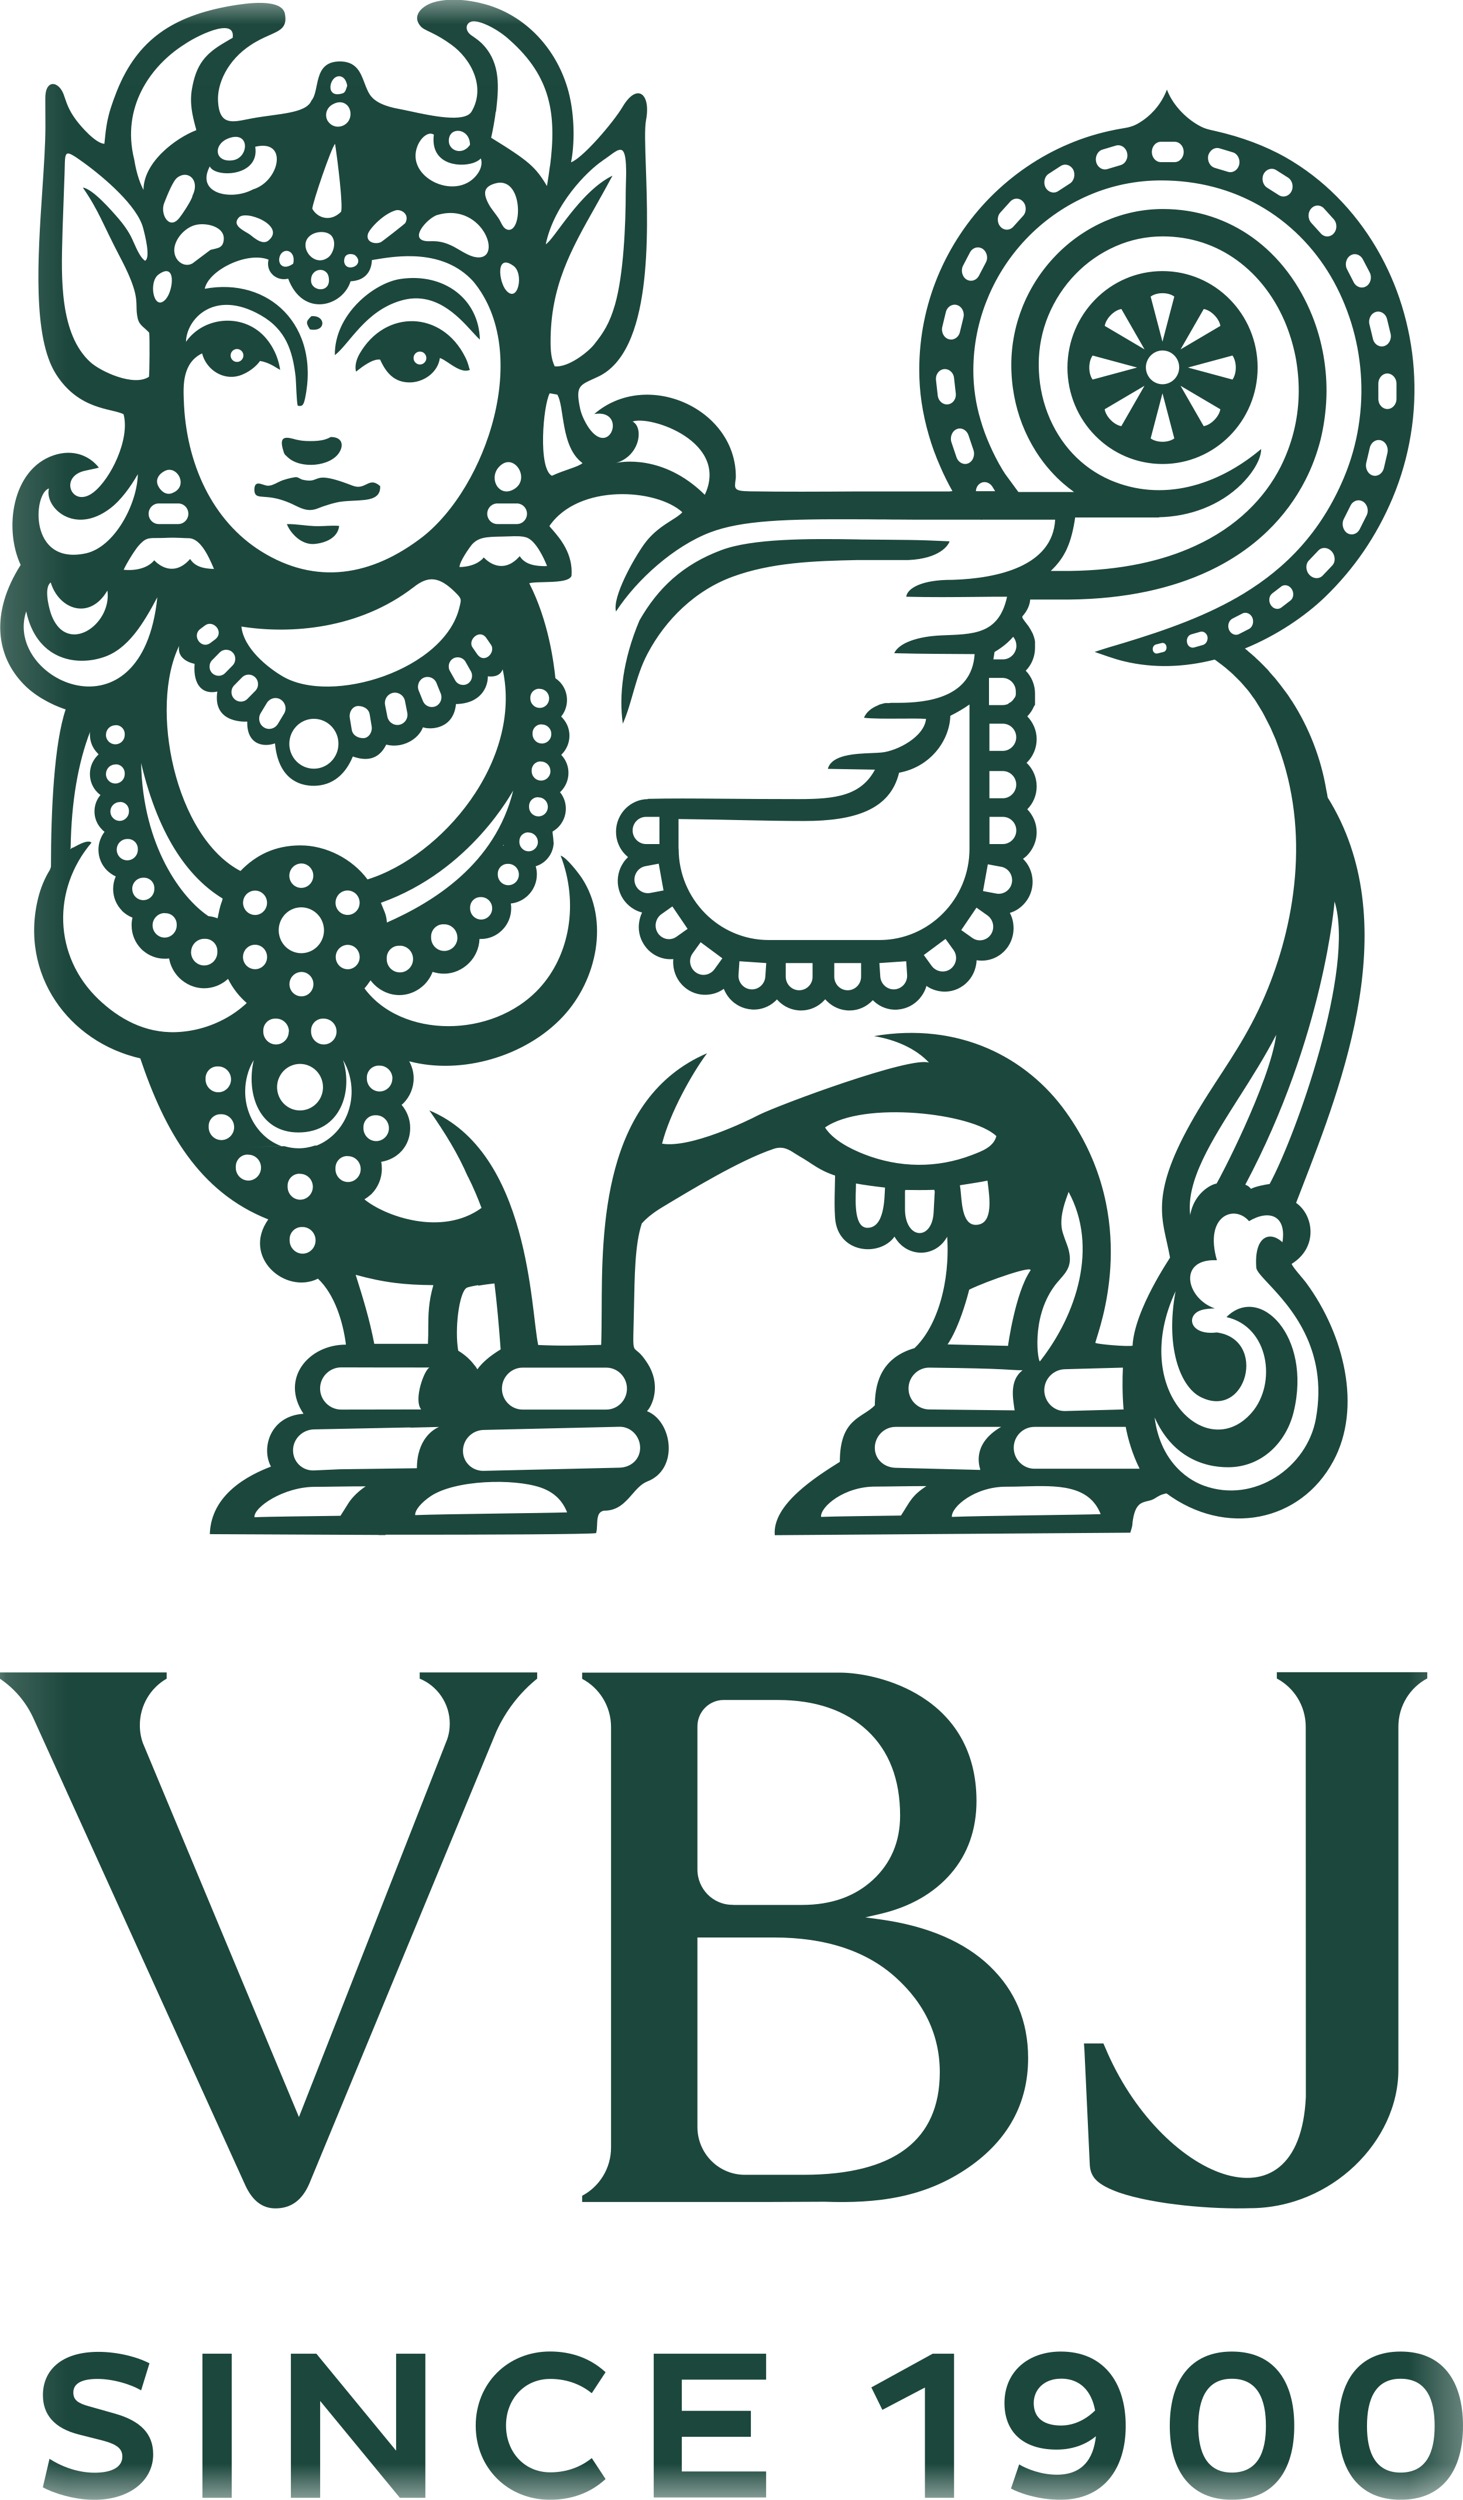
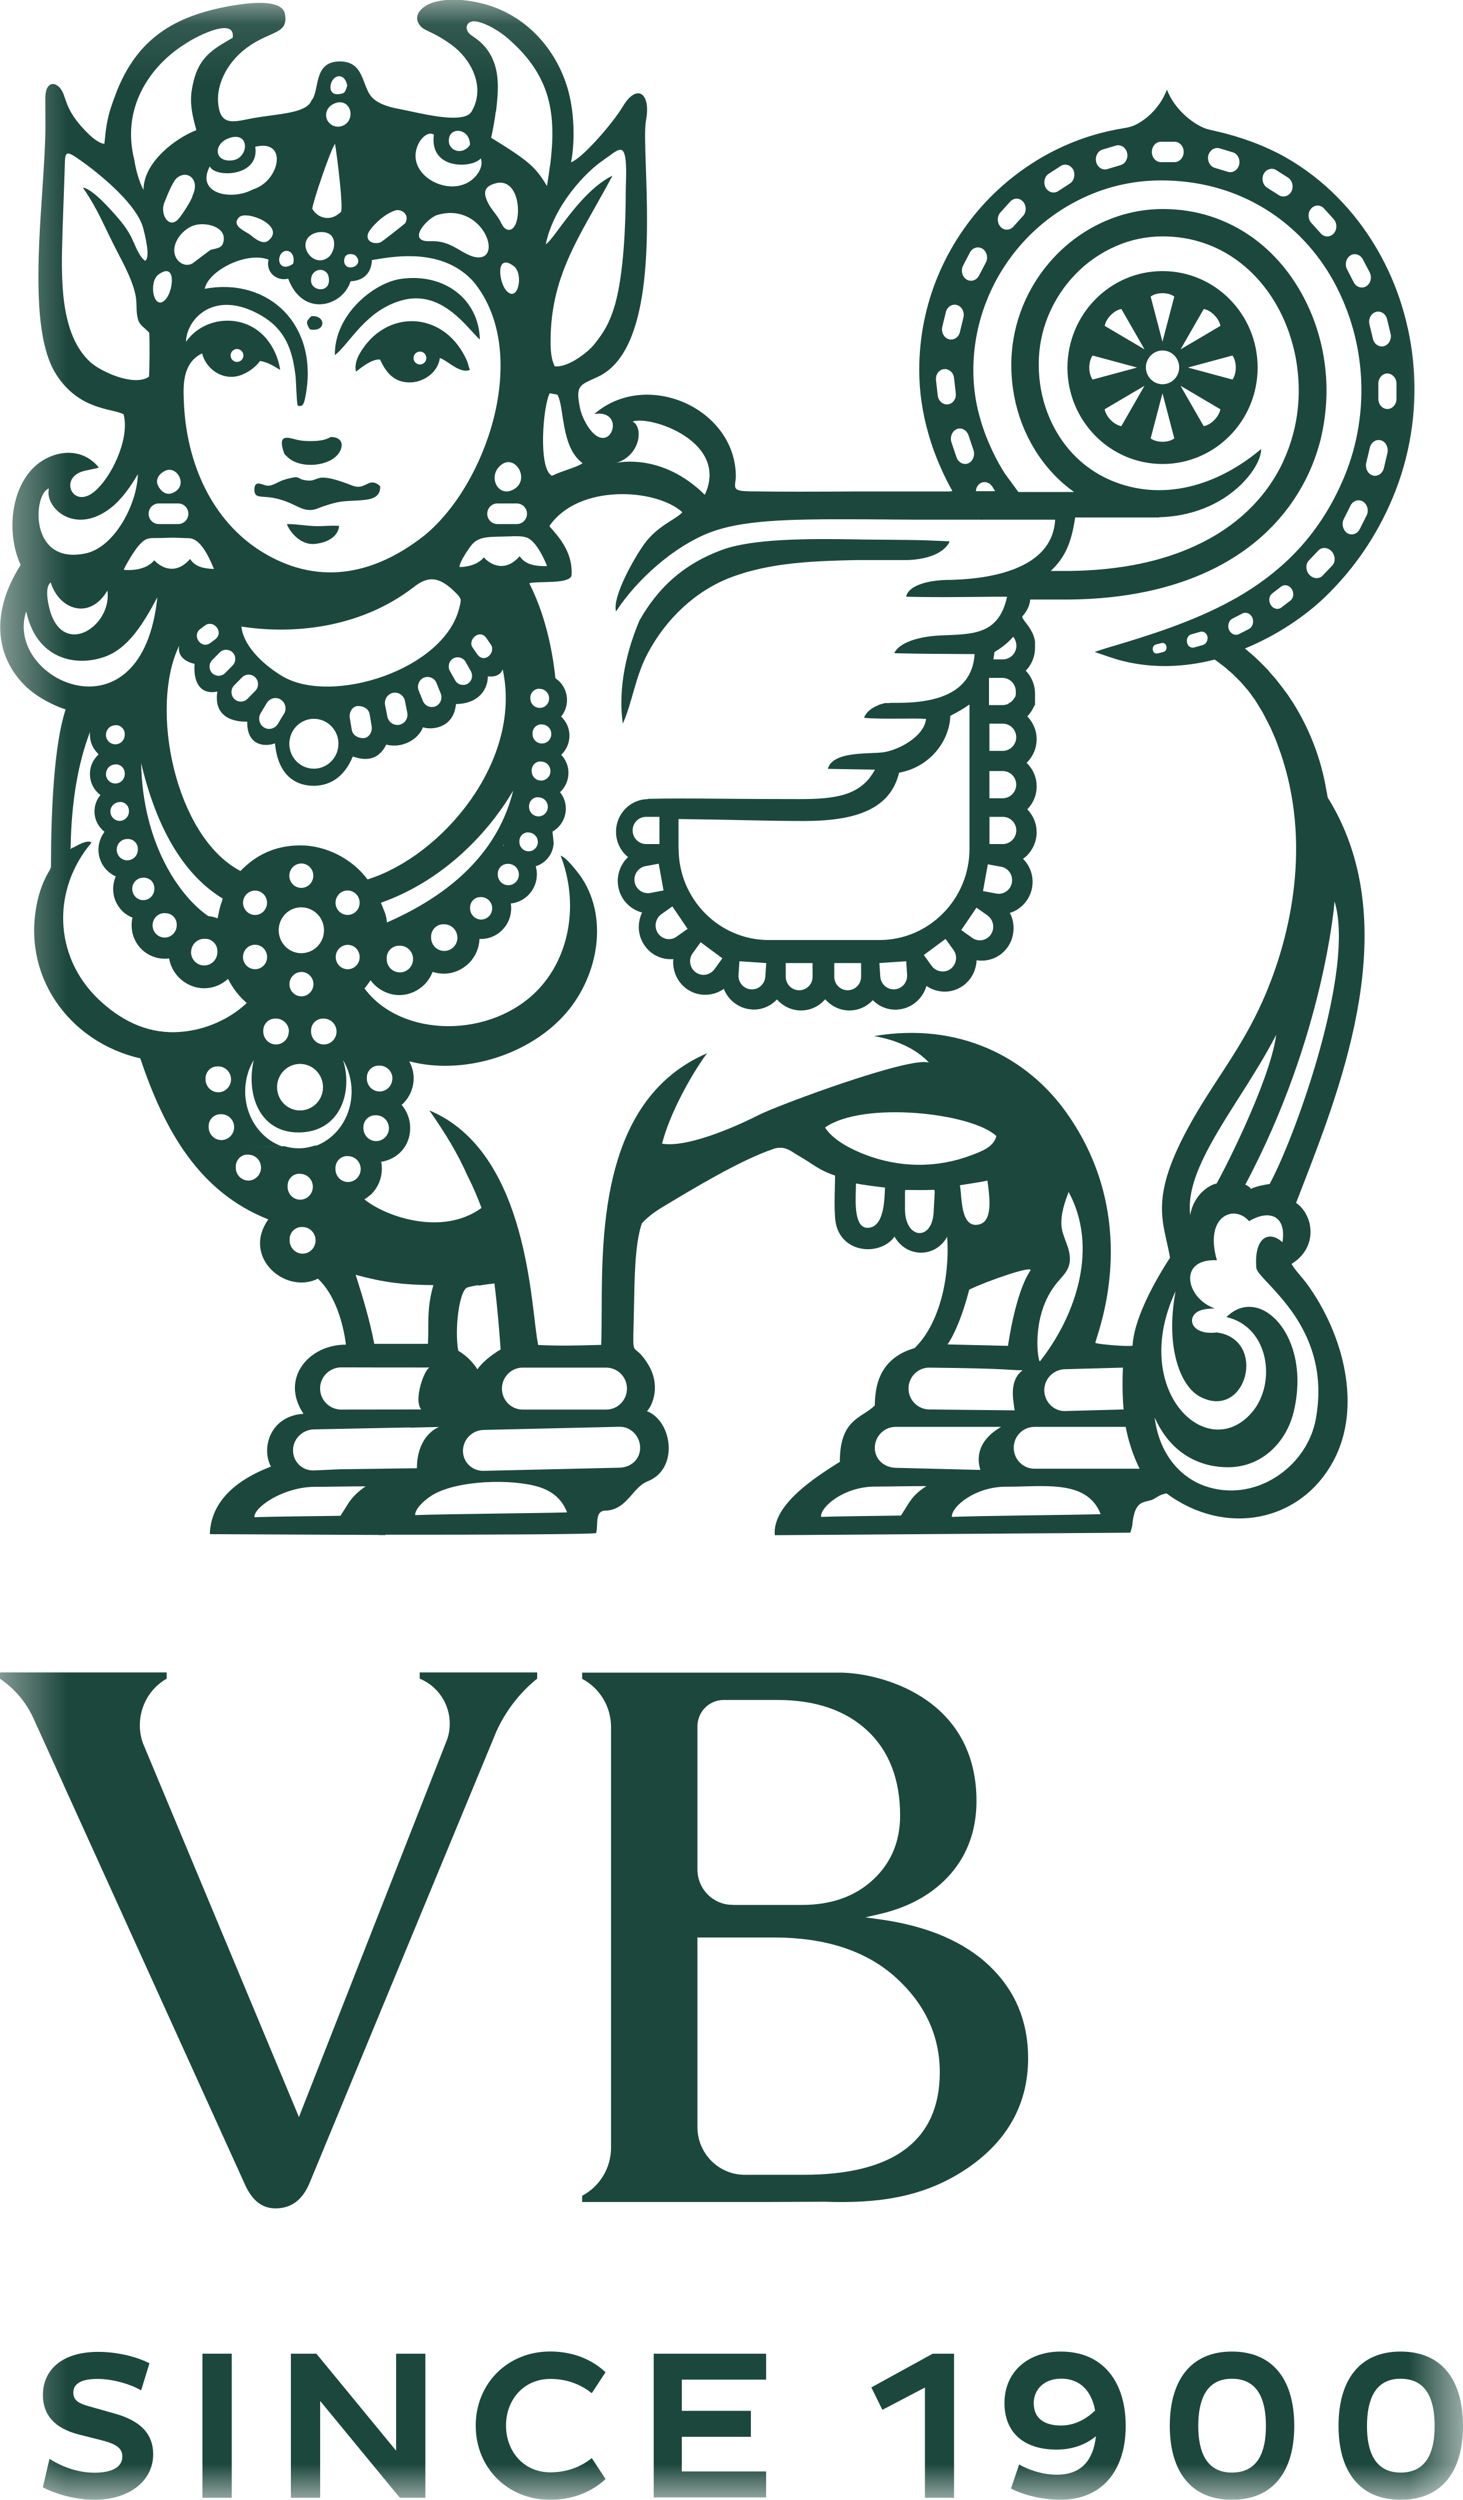
<svg xmlns="http://www.w3.org/2000/svg" xmlns:xlink="http://www.w3.org/1999/xlink" width="24" height="41" viewBox="0 0 24 41">
  <defs>
    <rect id="rect-1" width="24" height="41" x="0" y="0" />
    <mask id="mask-2" maskContentUnits="userSpaceOnUse" maskUnits="userSpaceOnUse">
-       <rect width="24" height="41" x="0" y="0" fill="black" />
      <use fill="white" xlink:href="#rect-1" />
    </mask>
  </defs>
  <g>
    <use fill="none" xlink:href="#rect-1" />
    <g mask="url(#mask-2)">
      <g>
        <g>
          <path fill="rgb(28,71,60)" fill-rule="evenodd" d="M0 27.533c.239.16.431.387.551.654l3.474 7.655c.117.253.28.377.493.377.256 0 .437-.132.555-.403l3.069-7.417c.154-.34.384-.638.67-.868v-.102H6.885v.102c.288.117.493.405.493.738 0 .093-.015.182-.045.264L4.904 34.721 2.343 28.585c-.032-.091-.049-.188-.049-.29 0-.327.177-.613.44-.764v-.102H0v.104z" />
          <path fill="rgb(28,71,60)" fill-rule="evenodd" d="M16.238 32.247c-.418-.4-1.02-.658-1.788-.766l-.254-.035.25-.058c.487-.115.875-.338 1.155-.662.277-.322.418-.723.418-1.19-.002-1.719-1.613-2.106-2.251-2.104H9.55v.102c.282.149.474.448.474.792v6.894c0 .344-.192.643-.474.792v.102h3.037l.943-.004c.858.03 1.639-.063 2.365-.567.644-.448.971-1.05.971-1.788 0-.604-.211-1.108-.627-1.506zm-4.368-4.366h.89c.617 0 1.11.169 1.466.5.359.333.54.803.54 1.396 0 .426-.149.779-.446 1.054-.295.273-.685.411-1.161.411h-1.123l-.023-.002c-.316 0-.572-.26-.572-.58v-2.342c-.002-.242.192-.437.429-.437zm.346 7.787h.969c1.479 0 2.23-.565 2.232-1.68 0-.602-.245-1.128-.728-1.561-.482-.433-1.15-.651-1.991-.651h-1.257v3.108c0 .433.348.784.775.784z" />
        </g>
        <path fill="rgb(28,71,60)" fill-rule="evenodd" d="M15.626 8.058c-.073-.13-.141-.264-.201-.405-.075-.169-.139-.342-.19-.522-.051-.175-.09-.353-.117-.535-.026-.175-.038-.353-.038-.532 0-.539.107-1.054.301-1.526.203-.491.499-.933.864-1.303.367-.37.805-.671 1.287-.874.243-.104.502-.182.766-.234.205-.041.275-.028.459-.158.173-.123.309-.297.386-.5.083.221.262.424.469.556.134.084.188.093.335.126.414.095.794.234 1.137.426.63.357 1.135.879 1.496 1.491.175.299.316.617.418.95.102.333.169.68.194 1.032.026.357.011.721-.049 1.082-.058.351-.156.699-.299 1.039-.126.299-.282.591-.474.872-.181.264-.393.517-.638.753-.312.299-.77.619-1.31.84l.019.015.011.009.015.013.004.004.021.019.004.002.015.013.013.011.015.013.004.004.011.009.015.013.015.013.013.013.013.013.002.002.013.011.013.013.004.004.019.017.004.004.026.026.013.013.002.002.011.011.013.013.004.004.023.024.013.013.013.013.013.013.004.006.017.019.006.009.021.024.013.015.021.024.011.011.019.022.013.015c.064.078.126.16.186.242l.011.015c.013.019.028.039.041.061l.006.009.017.026.011.015c.284.442.48.946.566 1.47.009.037.015.074.021.113 1.27 2.035.25 4.667-.423 6.403-.033.084-.065.167-.095.246.288.199.367.729-.073 1.0.023.065.181.232.245.32.612.835.916 2.037.437 2.918-.54 1-1.771 1.24-2.736.526-.105.024-.122.041-.198.087-.037.022-.076.031-.114.04-.102.025-.196.047-.238.306-.006.037-.007.055-.008.069-.002.027-.002.037-.035.143l-5.832.041c-.045-.504.685-.963 1.067-1.203l0-0c0-.714.365-.712.574-.926.004-.288.055-.766.651-.939.38-.361.585-1.093.536-1.827-.194.351-.666.348-.864-.002-.237.335-.933.284-.975-.307-.012-.167-.008-.326-.004-.489.002-.067.003-.135.004-.205-.28-.095-.352-.184-.593-.322-.022-.013-.043-.026-.065-.04-.099-.064-.196-.126-.347-.077-.555.186-1.351.671-1.831.959-.147.089-.254.175-.335.266-.115.351-.117.87-.128 1.392-.002.099-.005.182-.006.253-.008.309-.01.375.021.414.029.036.086.05.192.212.252.37.094.721.006.807.416.16.534.957-.002 1.156-.094.04-.165.121-.239.206-.116.133-.238.273-.465.27-.103.019-.108.121-.112.228-.002.048-.004.097-.016.14-.079.019-1.796.028-3.452.026l-.005.006H6.21v-.002l-2.768-.013c.019-.649.627-.965 1.003-1.108-.164-.303-.015-.831.534-.866-.388-.576.083-1.136.696-1.134-.045-.359-.179-.818-.459-1.082-.536.266-1.253-.355-.815-.972-1.142-.452-1.703-1.463-2.1-2.641C1.127 17.09.316 15.98.627 14.724c.041-.162.105-.32.192-.459.006-.015.011-.032.017-.048 0-.922.051-2.017.241-2.582-.269-.089-.525-.242-.687-.411-.45-.461-.557-1.162-.051-1.959C.064 8.679.192 7.699.881 7.467c.322-.108.591.009.741.203-.062.017-.149.032-.235.052-.427.1-.205.621.143.355.286-.219.606-.877.497-1.283-.188-.1-.73-.061-1.11-.66C.533 5.526.62 4.22.694 3.122c.026-.387.05-.747.051-1.043 0-.152-.002-.303-.002-.455-.006-.331.218-.299.301-.076.043.115.066.236.207.424.073.097.312.377.461.387.032-.29.034-.435.207-.87.335-.833.911-1.227 1.874-1.394.25-.043.832-.126.881.132.041.22-.07.269-.256.351-.088.039-.193.086-.307.162-.38.249-.553.636-.534.926.023.382.221.342.476.291.027-.005.055-.011.083-.016.42-.078.888-.076.973-.292.141-.162.023-.626.446-.641.287-.01.358.175.425.354.034.09.067.178.127.239.073.076.203.143.44.186.047.008.108.022.18.037.342.074.898.194 1.009.006.243-.413-.023-.874-.329-1.095-.113-.082-.216-.145-.344-.206-.083-.039-.134-.063-.164-.1-.154-.18.038-.338.211-.39.254-.076.574-.045.847.03.726.201 1.229.814 1.387 1.506.098.433.068.885.023 1.087.192-.069.691-.649.847-.911.235-.396.467-.221.384.219-.025.13-.015.411-.003.77.039 1.125.104 3.017-.781 3.437-.031.015-.059.028-.085.039-.23.105-.288.131-.211.491.019.089.073.21.141.31.354.504.632-.312.09-.227.862-.745 2.337-.087 2.322 1.043-.002.015-.004.028-.005.041-.019.145-.024.18.231.184.551.009 1.152.006 1.771.002h1.507l.049-.006zM8.133 1.831h.004c.047-.403.073-.773-.194-1.078C7.89.693 7.845.656 7.734.58 7.623.504 7.634.379 7.738.353c.126-.03.437.128.627.307.674.6.766 1.216.659 2.058h-.002c-.013.1-.028.206-.049.333-.188-.312-.292-.407-.916-.792.021-.087.064-.314.075-.429zm-5.931.784c.026.169.077.359.152.5 0-.459.534-.853.866-.98 0-.009-.006-.028-.013-.054-.053-.195-.098-.394-.058-.623.068-.396.216-.574.531-.758.041-.024.083-.05.137-.08.053-.364-.636-.006-.798.113h-.002c-.544.348-1.031 1.022-.815 1.883zm3.419-1.084c.049-.015.058-.078.075-.126-.03-.173-.152-.182-.216-.119-.092.089-.1.32.141.245zm-.241.459c-.055-.084-.038-.212.075-.277.164-.095.297.013.295.158-.002.206-.26.281-.369.119zm1.989.266c-.051.206.209.314.341.119-.002-.26-.297-.299-.341-.119zm.519.344c.032.093-.006.197-.077.281-.348.418-1.159.026-.965-.48.058-.152.186-.249.271-.193-.062.48.399.543.644.465.055-.019.1-.045.126-.074zm-4.108-.342c.329-.095.297.342.03.372-.305.037-.318-.288-.03-.372zm15.489.067h-.224c-.083 0-.149.074-.149.167 0 .093.066.167.149.167h.224c.083 0 .149-.076.149-.167 0-.093-.066-.167-.149-.167zm-13.773.035c-.062.065-.363.946-.373 1.063.085.156.301.223.472.05.034-.097-.051-.803-.098-1.112zm12.888.348l-.218.065c-.079.024-.162-.028-.184-.117-.021-.089.026-.18.105-.203l.218-.065c.079-.024.162.028.184.117.023.089-.026.18-.105.203zM4.187 2.407c.079.496-.664.513-.745.322-.237.444.346.571.709.377.437-.132.583-.831.036-.699zm16.036.091l-.216-.065c-.079-.024-.16.028-.186.117-.019.089.028.18.107.203l.216.065c.079.024.162-.028.184-.117.021-.089-.026-.18-.105-.203zm-10.333.134c-.262.175-.802.723-.937 1.374.137-.076.559-.864 1.095-1.125-.094.176-.187.341-.277.501-.405.717-.74 1.311-.739 2.226 0 .143.011.284.068.4.228.024.553-.242.642-.353.16-.199.258-.353.346-.656.141-.489.177-1.305.177-1.859 0-.039.001-.086.003-.136.002-.072.005-.152.003-.228-.007-.417-.099-.35-.274-.221-.033.024-.069.051-.108.076zM2.444 6.179c-.252.169-.8-.091-.962-.24-.505-.462-.478-1.38-.458-2.084.001-.037.002-.074.003-.11l.032-.896c.001-.04.002-.076.003-.109.006-.272.006-.293.313-.071.337.245.877.706.973 1.071.03.115.126.487.032.537-.096-.065-.162-.255-.216-.366-.055-.119-.147-.242-.222-.329-.111-.128-.42-.485-.583-.506.269.392.327.6.608 1.136.267.506.27.67.273.82.001.06.002.117.02.193.028.115.107.141.188.232.009.106.006.626-.004.723zM17.357 3.136l.194-.126c.07-.045.094-.147.055-.227-.043-.078-.134-.106-.205-.061l-.194.126c-.073.045-.096.147-.055.227.043.078.134.106.205.061zm3.579-.346l.194.123c.07.045.096.147.055.227-.041.078-.132.106-.205.061l-.194-.123c-.07-.045-.096-.147-.055-.227.043-.078.134-.106.205-.061zm-17.779.42c.13-.258-.077-.433-.252-.294-.073.056-.177.327-.213.418-.066.173.075.431.233.26.043-.043.226-.318.233-.383zM9.083 13.809c0 .115-.047.219-.122.294-.047.048-.107.084-.173.104.013.043.019.089.019.134 0 .132-.053.251-.139.338-.075.076-.177.128-.288.139.004.026.006.052.006.078 0 .139-.055.264-.145.355l-.002.002c-.09.091-.213.147-.35.147h-.023c-.006.154-.07.292-.171.394l-.002.002c-.107.106-.252.173-.412.173-.064 0-.126-.011-.184-.03-.03.078-.075.147-.132.206l-.002.002c-.107.106-.252.173-.412.173-.16 0-.305-.067-.412-.173l-.002-.002c-.021-.022-.041-.043-.058-.067-.032.048-.064.091-.1.132.606.822 2.096.829 2.862.006.51-.548.655-1.407.356-2.184.096.032.282.271.35.372.452.693.248 1.671-.314 2.27-.608.651-1.66.959-2.52.732.045.082.073.177.073.279 0 .158-.064.303-.166.407-.011.011-.021.019-.032.028.087.102.141.234.141.379 0 .297-.203.511-.476.556.009.037.011.076.011.115 0 .158-.064.303-.164.407-.011.011-.021.019-.032.028-.028.024-.058.045-.09.065.333.275 1.27.615 1.921.141-.053-.143-.134-.34-.222-.513h-.002c-.16-.368-.363-.703-.632-1.087 1.65.69 1.662 3.281 1.786 3.848.372.016.599.01.948 0.0.028-.001.056-.002.085-.002.006-.16.007-.345.008-.549.004-1.347.011-3.494 1.729-4.234-.248.333-.612.983-.738 1.483.469.078 1.398-.372 1.588-.472.356-.175 2.49-.965 2.791-.857-.213-.229-.546-.377-.903-.435 1.389-.236 2.505.342 3.15 1.245 1.157 1.618.635 3.29.507 3.697-.016.05-.025.081-.025.091.077.024.514.061.61.045.032-.593.615-1.437.615-1.446-.016-.088-.035-.172-.053-.254-.121-.533-.228-1.006.678-2.428.32-.502.653-.961.935-1.621.484-1.136.751-2.667.205-4.106-.004-.013-.011-.028-.015-.041l-.015-.041-.015-.035-.017-.039-.017-.039c-.006-.013-.011-.026-.017-.039l-.017-.039-.019-.039-.019-.037-.019-.037c-.006-.013-.013-.024-.019-.037l-.019-.037c-.006-.013-.013-.024-.019-.037-.006-.013-.013-.024-.019-.035-.006-.011-.013-.024-.021-.035l-.021-.035c-.006-.011-.015-.024-.021-.035-.006-.011-.013-.019-.019-.03l-.021-.035c-.006-.011-.015-.022-.021-.032-.006-.011-.015-.022-.023-.032-.009-.011-.015-.022-.023-.032l-.023-.032c-.009-.011-.015-.022-.023-.032-.009-.011-.017-.022-.023-.03-.009-.011-.017-.019-.026-.03-.009-.011-.017-.019-.026-.03-.009-.011-.017-.019-.026-.03-.009-.011-.017-.019-.026-.03-.009-.009-.017-.019-.026-.028-.009-.009-.017-.019-.028-.028-.009-.009-.017-.019-.028-.028l-.028-.028c-.009-.009-.019-.017-.028-.028-.009-.009-.019-.017-.028-.026-.009-.009-.019-.017-.03-.026-.011-.009-.019-.017-.03-.026-.011-.009-.019-.017-.03-.026-.011-.009-.019-.017-.03-.024-.011-.009-.021-.017-.03-.024-.011-.009-.021-.015-.032-.024-.011-.009-.021-.015-.032-.024-.011-.009-.021-.015-.032-.024-.011-.009-.021-.015-.032-.022h-.002c-.493.126-.997.145-1.483.028-.164-.039-.324-.1-.484-.154.158-.054.316-.1.476-.147.698-.212 1.376-.45 1.972-.812.685-.418 1.263-1 1.641-1.898.115-.273.194-.554.239-.835.047-.292.06-.584.038-.874-.021-.284-.073-.561-.156-.829-.083-.266-.194-.522-.333-.76-.282-.48-.681-.887-1.176-1.167-.459-.26-.999-.411-1.611-.411-.414 0-.811.084-1.172.238-.376.16-.717.392-1.003.682-.284.288-.514.632-.67 1.013-.152.366-.235.766-.235 1.186 0 .139.011.275.03.407.019.139.051.275.09.407.041.141.092.279.152.413.062.141.132.277.211.407.009.013.021.032.036.056.017.024.036.052.058.08l.049.067.113.154h.913c-.124-.089-.239-.188-.344-.301-.218-.232-.388-.506-.508-.814-.115-.299-.177-.626-.177-.97 0-.34.068-.667.19-.967.128-.312.314-.595.544-.831.23-.238.506-.429.809-.561.292-.126.61-.197.943-.197.566 0 1.061.175 1.468.465.442.316.777.771.984 1.29.083.208.145.429.184.654.038.223.055.45.047.68-.009.236-.041.472-.098.703-.058.223-.139.444-.248.656-.307.6-.822 1.132-1.581 1.489-.604.284-1.362.459-2.292.468h-.64c-.006.076-.036.171-.126.273-.016.017.018.06.056.109.025.032.051.066.068.097l.002.002c.013.026.028.052.041.076.017.041.03.082.038.128v.108c0 .145-.058.279-.152.374.094.097.152.229.152.374v.184l-.002.002v.002l-.002.002v.002l-.002.002v.002l-.002.002v.002l-.002.002-.002.002-.004.004c-.026.063-.064.119-.111.167.094.097.154.229.154.374 0 .147-.06.281-.154.377-.004.004-.009.009-.013.011.004.004.009.009.013.011.096.097.154.229.154.377 0 .145-.058.277-.154.374.094.097.154.229.154.377 0 .145-.06.279-.154.377-.021.022-.045.041-.07.058.023.024.045.05.064.076.077.113.111.255.085.398-.026.145-.109.264-.218.342-.045.032-.094.056-.147.071.026.05.045.102.053.156.023.134-.002.277-.083.398-.083.121-.205.197-.337.221-.058.011-.12.011-.179.002 0 .022-.002.043-.006.065-.021.134-.092.262-.209.348-.117.087-.258.117-.391.095-.077-.013-.152-.041-.216-.087-.021.076-.06.145-.111.206-.09.104-.216.171-.361.182l-.021.002c-.137.004-.265-.045-.361-.132-.009-.009-.017-.015-.026-.024l-.013.013c-.096.097-.226.156-.371.156-.145 0-.277-.061-.371-.156-.009-.009-.017-.019-.026-.028-.009.009-.017.019-.026.028-.096.097-.226.156-.371.156-.145 0-.277-.061-.371-.156-.009-.009-.015-.017-.023-.026-.011.013-.023.024-.036.035-.096.087-.224.136-.361.132l-.021-.002c-.145-.011-.271-.078-.361-.182-.038-.045-.07-.097-.094-.156-.066.048-.145.08-.224.091-.132.022-.275-.009-.391-.095-.117-.087-.188-.214-.209-.348-.006-.045-.009-.091-.004-.136-.045.004-.092.002-.137-.006-.132-.024-.256-.1-.337-.221-.083-.121-.109-.264-.083-.398.009-.048.023-.095.045-.139-.062-.015-.122-.043-.173-.08-.111-.078-.192-.197-.218-.342-.026-.145.009-.286.085-.398.021-.032.047-.061.075-.089-.015-.013-.03-.026-.043-.039-.096-.097-.154-.229-.154-.377 0-.147.06-.281.154-.377.096-.097.228-.158.371-.158l-.002-.004c.362-.009.748-.006 1.247-.002.346.003.747.006 1.232.006.598 0 1.016-.054 1.246-.483l-.773-.013c.062-.233.448-.248.719-.259.066-.003.125-.005.171-.01.26-.03.691-.258.721-.55-.098-.008-.258-.006-.426-.005h-0c-.22.001-.455.003-.592-.014.036-.089.117-.158.228-.203l.004-.002.004-.002.004-.002.004-.002.004-.002.004-.002.004-.002h.002l.009-.004h.004l.009-.002h.002l.009-.004.011-.002.009-.004h.004l.004-.002h.004l.004-.002h.004l.004-.002h.006l.004-.002h.073l.011-.002.011-.002h.12c.474 0 1.21-.084 1.255-.799-.433-.004-.847-.002-1.319-.015.077-.167.378-.275.773-.292.508-.022.941-.002 1.078-.634-.17-.001-.346.001-.534.003-.334.003-.701.007-1.12-.003.015-.136.252-.281.755-.277.747-.022 1.648-.225 1.688-.987h-1.204l-.009.006-.004-.006h-1.08l-.297-.002h-.066l-.143-.002h-.113l-.188-.002h-.096c-1.201-.006-1.936.015-2.463.216-.587.225-1.197.768-1.541 1.296-.064-.236.29-.866.463-1.106.222-.307.523-.403.625-.522-.427-.39-1.703-.472-2.181.227.013.017.03.037.051.06.121.14.34.394.312.756-.034.094-.264.099-.458.104-.098.002-.186.004-.235.018.316.619.401 1.296.429 1.558.026.017.047.035.068.056.075.076.122.182.122.301 0 .104-.036.197-.096.271l.013.013c.006.006.015.015.021.024.064.074.102.171.102.277 0 .117-.047.223-.122.301l-.013.013c.006.006.013.013.017.019.064.074.102.171.102.277 0 .117-.047.223-.122.301-.004.004-.011.011-.017.015.06.074.096.167.096.271 0 .117-.047.223-.122.301-.006.006-.015.015-.023.022-.023.019-.047.037-.073.052-.001.013.002.034.005.06.004.032.01.072.01.113zM8.114 3.011c.478-.147.465.842.203.753-.064-.022-.09-.102-.122-.158-.055-.093-.137-.175-.186-.273-.087-.171-.07-.268.105-.322zm8.669.53l-.16.177c-.058.065-.154.065-.211 0-.058-.065-.058-.171 0-.234l.16-.177c.058-.065.154-.065.211 0 .058.065.058.171 0 .234zm5.096.054l-.158-.175c-.058-.065-.154-.065-.211 0-.058.063-.058.169 0 .234l.158.175c.058.065.154.065.211 0 .058-.063.058-.169 0-.234zM6.488 3.45c.092-.026.237.063.162.206-.002.011-.382.307-.403.316-.09.041-.252.002-.211-.136.026-.084.25-.327.452-.385zm.687.076c.764-.227 1.112.805.6.686-.109-.026-.245-.121-.333-.167-.152-.078-.262-.093-.378-.089-.41.019-.06-.379.111-.431zm-3.051.34c.07.056.199.159.289.071.269-.238-.378-.5-.495-.37-.103.112.03.189.125.245.019.011.036.021.05.03.008.006.019.014.031.024zm-.454.065c.023-.216-.299-.292-.482-.236-.164.05-.32.227-.329.394-.009.186.16.307.297.232l.297-.223c.122-.032.203-.026.218-.167zm1.441-.082c.105-.065.275-.058.335.028.079.115.013.292-.064.346-.248.182-.523-.219-.271-.374zm12.444 5.515h-.318c.237-.223.339-.461.401-.877h1.376v-.004c.497-.011.99-.186 1.353-.543.075-.076.141-.154.192-.232.085-.128.13-.247.13-.344-.723.61-1.63.872-2.473.511-.235-.102-.444-.249-.617-.433-.177-.188-.318-.416-.414-.667-.094-.245-.145-.515-.145-.801 0-.279.055-.548.156-.794.105-.255.258-.489.448-.684.188-.195.414-.351.662-.459.237-.104.497-.16.768-.16.467 0 .877.145 1.212.387.367.264.647.645.819 1.08.07.18.124.368.158.563.032.193.047.39.041.587-.006.201-.034.403-.085.602-.049.19-.12.379-.211.561-.267.522-.723.985-1.402 1.296-.54.249-1.216.4-2.051.411zm-1.496-4.842l.113-.216c.043-.078.017-.18-.055-.227-.073-.045-.164-.017-.205.061l-.113.216c-.041.08-.015.182.055.227.073.045.164.017.205-.061zM4.601 4.177c-.068.13.032.277.209.147.047-.199-.132-.275-.209-.147zm1.054.048c.032-.089.164-.056.177-.032.081.074.043.158-.032.184-.113.039-.181-.05-.145-.152zm16.701.026l.113.216c.041.08.017.182-.055.227-.07.045-.162.017-.205-.061l-.111-.216c-.041-.078-.017-.182.055-.227.068-.045.16-.017.203.061zM4.264 5.922c-.051.076-.184.193-.341.24-.254.078-.536-.089-.608-.366-.32.154-.308.524-.301.745 0.0.006 0.0.013.001.019.034 1.05.474 1.983 1.266 2.48.903.565 1.818.409 2.653-.236 1.048-.825 1.795-3.019.832-4.186-.495-.548-1.268-.419-1.622-.36-.015.003-.029.005-.043.007-.009.214-.134.338-.35.348-.126.411-.779.606-1.024-.043-.177.048-.373-.097-.322-.312-.354-.139-.986.177-1.046.478 1.054-.195 1.895.606 1.645 1.799-.026.123-.053.132-.12.119-.019-.061-.026-.374-.034-.468-.049-.442-.166-.784-.574-1.017-.766-.437-1.219.069-1.225.437.301-.431.975-.478 1.327-.041.145.18.198.366.218.502-.066-.035-.173-.121-.331-.147zM8.304 4.764c-.124-.143-.175-.619.12-.403.175.126.075.623-.12.403zm-2.913-.223c.053.271-.277.247-.288.069-.013-.216.254-.245.288-.069zm15.24 1.487c0-.874-.698-1.582-1.56-1.582-.86 0-1.558.708-1.56 1.582 0 .874.698 1.582 1.56 1.582.862 0 1.56-.708 1.56-1.582zM2.721 4.905c.124-.143.175-.619-.12-.403-.175.128-.075.626.12.403zm2.772.92c.243-.188.499-.727 1.088-.896.552-.16.93.253 1.162.507.05.054.093.101.129.134-.015-.664-.585-1.097-1.295-.996-.44.061-1.093.582-1.084 1.251zm13.577-.221l.194-.74c-.098-.074-.288-.074-.388 0l.194.74zm-3.265-.398l-.058.24c-.021.089-.105.141-.184.117-.079-.024-.126-.115-.105-.203l.058-.24c.021-.089.105-.141.184-.117.079.024.126.115.105.203zm2.318.139l.653.385-.38-.662c-.12.019-.254.156-.273.277zm1.624-.277l-.38.662.653-.385c-.019-.121-.154-.258-.273-.277zm3.065.405l-.058-.24c-.021-.087-.105-.141-.184-.117-.079.024-.126.115-.105.203l.058.24c.021.089.105.141.184.117.079-.024.126-.115.105-.203zM5.107 5.186c.239-.024.252.268-.023.216-.068-.11-.066-.128.023-.216zM6.714 6.272c-.237-.002-.376-.145-.478-.374-.124-.018-.305.126-.377.183-.007.006-.013.01-.018.014-.023-.074-.002-.188.055-.288.423-.742 1.357-.714 1.737.052.053.106.051.147.075.208-.111.045-.24-.041-.348-.114-.055-.036-.105-.07-.144-.081-.034.245-.277.403-.502.4zm-2.721-.442c0-.058-.047-.106-.105-.106s-.105.048-.105.106c0 .058.047.106.105.106.058 0 .105-.048.105-.106zm15.351.195c0-.152-.122-.277-.273-.277-.149 0-.273.126-.273.277 0 .152.122.277.273.277.149 0 .273-.123.273-.277zM6.889 5.766c.058 0 .105.048.105.106 0 .058-.047.106-.105.106-.058 0-.105-.048-.105-.106 0-.058.047-.106.105-.106zm11.035.459l.73-.197-.73-.197c-.073.102-.073.294 0 .394zm1.564-.197l.73.197c.073-.1.073-.292 0-.394l-.73.197zm-3.837.173l.028.249c.011.091-.047.173-.13.182-.081.009-.156-.056-.166-.147l-.028-.249c-.011-.091.047-.173.13-.182.081-.009.158.056.166.147zm7.258.091v.249c0 .091-.066.167-.149.167-.083 0-.149-.074-.149-.167v-.249c0-.091.066-.167.149-.167.081.002.149.076.149.167zm-4.134.035l-.653.385c.019.121.154.258.273.277l.38-.662zm.591 0l.38.662c.12-.019.254-.156.273-.277l-.653-.385zm-10.348.123l.124.022c.122.197.051.857.414 1.123-.064.061-.305.115-.502.208-.23-.119-.145-1.154-.036-1.353zm10.246.74l-.194-.74-.194.74c.1.074.29.074.388 0zm-8.888-.277c.186.093.128.561-.269.68.062-.015.77-.154 1.455.522.405-.868-.886-1.307-1.187-1.201zm5.512.227l.081.24c.03.089-.009.186-.085.219-.077.032-.164-.013-.194-.102l-.081-.24c-.03-.089.009-.186.085-.219.077-.032.164.013.194.102zm-11.234.275c.017.048.032.05.066.084.209.197.696.154.843-.074.079-.121.055-.258-.137-.258-.03.017-.06.03-.09.039-.079.024-.16.028-.245.028-.075 0-.152-.004-.22-.022L4.869 7.213c-.167-.047-.312-.088-.214.202zm18.048.262l.058-.247c.021-.091-.026-.184-.105-.208-.079-.024-.162.03-.184.121l-.058.247c-.021.091.026.184.105.208.079.024.162-.03.184-.121zM8.233 7.616c.222-.158.457.234.213.398-.271.18-.469-.214-.213-.398zm-5.406.47c.277-.106.079-.47-.126-.361-.085.043-.169.139-.098.26.038.067.117.143.224.102zm-1.016.249c.179-.136.337-.361.45-.558-.009.483-.378 1.197-.856 1.299-.937.199-.862-.983-.602-1.065-.079.303.412.779 1.007.325zm2.516-.187c-.092-.005-.158-.008-.154-.126.005-.119.078-.096.147-.073.025.008.05.016.07.017.054.003.108-.024.164-.052.031-.015.062-.031.094-.041.096-.032.192-.048.207-.048.043.002.073.035.111.043.123.028.169.009.217-.01.079-.031.161-.064.6.107.103.04.166.008.224-.02.067-.033.127-.063.23.029.008.217-.195.226-.433.238-.064.003-.131.006-.196.014-.109.011-.307.076-.384.108-.157.066-.265.013-.384-.045-.037-.018-.074-.036-.115-.052-.162-.065-.275-.08-.376-.087-.008-0-.016-.001-.024-.001zm11.682-.092h.316l-.041-.067c-.047-.08-.141-.106-.209-.058-.041.028-.064.076-.066.126zm6.407.403l-.111.221c-.041.08-.132.108-.205.063-.07-.048-.096-.152-.055-.232l.111-.221c.041-.08.132-.108.205-.063.073.048.098.152.055.232zM2.604 8.257h.32c.092 0 .166.076.166.169 0 .093-.075.169-.166.169h-.32c-.092 0-.166-.076-.166-.169 0-.093.075-.169.166-.169zm5.875 0H8.159c-.092 0-.166.076-.166.169 0 .093.075.169.166.169h.32c.092 0 .166-.076.166-.169 0-.093-.075-.169-.166-.169zm-3.134.368c.074-.003.148-.006.219-0-.023.201-.23.281-.41.297-.166.011-.305-.1-.388-.216-.026-.037-.047-.076-.06-.11.084-.003.171.007.259.016.061.007.123.013.185.016.065.003.131 0.0.195-.002zm2.592.517c-.06.076-.19.154-.399.158 0-.089.156-.31.203-.368.107-.119.228-.128.497-.132.037-.001.073-.002.108-.003.112-.004.211-.008.291.018.152.05.288.342.337.468l-.043.002c-.132-.002-.314-.017-.405-.164-.239.273-.476.143-.589.022zm-5.909.203c.271.024.431-.067.502-.156.113.121.35.251.589-.022.087.143.26.16.391.164-.094-.225-.226-.5-.412-.504-.054-.001-.095-.003-.131-.005-.083-.003-.139-.006-.262 0-.052.002-.095.002-.132.002-.144 0-.189 0-.303.13-.06.071-.188.273-.241.39zm12.068-.498c-.841-.015-1.754-.015-2.262.175-.638.238-1.044.628-1.344 1.154-.273.647-.339 1.232-.273 1.693.158-.357.203-.762.403-1.143.301-.574.794-1.045 1.394-1.266.636-.234 1.327-.26 2.057-.275h.834c.514-.024.655-.245.672-.307-.593-.028-.687-.022-1.481-.03zm7.602.593l.156-.164c.058-.061.053-.164-.009-.234-.062-.067-.16-.074-.218-.013l-.156.164c-.058.061-.053.167.009.234.062.067.16.074.218.013zm-14.919.195c-.894.686-2.012.768-2.819.641.038.361.437.677.679.818.807.472 2.655-.108 2.898-1.134.001-.006.003-.011.004-.017.028-.114.031-.126-.072-.228-.262-.26-.444-.279-.689-.08zm-5.95.411c.241.732 1.012.208.933-.361-.29.496-.796.31-.93-.132-.109.078-.038.383-.002.493zm20.338-.195l-.147.113c-.053.041-.132.024-.173-.041-.041-.063-.03-.149.023-.19l.147-.113c.053-.041.132-.024.173.041.041.063.032.149-.023.19zm-18.586-.056c-.248 2.426-2.525 1.353-2.151.232.164.773.792.911 1.27.751.399-.132.651-.548.881-.983zm17.745.604l.164-.084c.06-.032.083-.115.055-.184-.03-.069-.105-.1-.164-.069l-.164.084c-.06.032-.085.115-.055.184.03.069.105.1.164.069zm-16.966-.139l-.075.056c-.145.113.019.342.169.227l.075-.056c.156-.121-.03-.333-.169-.227zm16.373.318l-.143.041c-.053.015-.107-.022-.117-.082-.013-.061.019-.121.073-.134l.143-.041c.053-.015.107.022.12.082.009.058-.023.119-.075.134zm-11.752-.11l.073.106c.085.126-.111.327-.23.149l-.073-.106c-.083-.123.12-.314.23-.149zm8.692.121c0-.054-.019-.106-.053-.145-.077.091-.177.173-.305.249-.006.041-.013.082-.019.121h.158c.12 0 .22-.102.22-.225zm2.315.128l.096-.024c.036-.006.06-.048.051-.089-.006-.041-.041-.067-.077-.058l-.096.024c-.034.009-.058.048-.051.089.006.041.041.067.077.058zM4.93 13.865c.418 0 .847.219 1.099.558 1.219-.379 2.546-1.941 2.217-3.446-.026.076-.1.132-.243.115.002.182-.12.448-.523.455-.038.409-.412.426-.542.381-.07.193-.335.353-.602.284-.102.208-.277.292-.548.195-.147.357-.401.493-.679.48-.284-.015-.551-.19-.598-.695-.196.069-.465.015-.455-.357-.105.004-.566-.002-.491-.493-.222.05-.401-.08-.373-.455-.156-.032-.286-.132-.252-.297-.495 1.011-.073 3.13 1.005 3.695.25-.26.566-.42.984-.42zm-1.449-3.039l.124-.126c.058-.058.152-.058.211 0 .058.058.058.154 0 .214l-.124.126c-.058.058-.152.058-.211 0-.058-.058-.058-.156 0-.214zm4.243.182l-.087-.154c-.041-.071-.132-.095-.203-.054-.07.041-.094.134-.053.206l.087.154c.041.071.132.095.203.054.07-.041.094-.134.053-.206zm-3.754.102l-.128.13c-.06.061-.06.16 0 .221.06.061.158.061.218 0l.128-.13c.06-.061.06-.16 0-.221-.06-.061-.158-.061-.218 0zm3.19.091l.07.173c.032.08-.004.175-.085.21-.081.032-.173-.004-.207-.087l-.07-.173c-.032-.082.006-.175.085-.21.081-.032.173.004.207.087zm9.381.344c-.002.002-.006.002-.011.004l-.009.002c-.023.009-.049.013-.077.013h-.22v-.446h.22c.122 0 .22.1.22.223v.056l-.002.004-.002.004v.009l-.002.004-.002.004-.002.002v.004l-.002.002-.002.004-.002.004v.002l-.002.002-.006.004v.002l-.002.004-.002.004-.002.002-.002.002-.002.002-.002.002-.002.004-.002.002-.002.004-.002.002v.002l-.002.002-.002.002-.002.002-.006.006-.002.002-.002.002-.009.009-.002.002-.002.002-.002.002-.002.002c-.004.002-.006.004-.011.006l-.002.002c-.004.002-.006.004-.011.006l-.002.002h-.002l-.002.002-.004.002-.004.002-.004.002zm-7.687-.247c.085 0 .154.069.154.156 0 .087-.068.156-.154.156-.085 0-.154-.069-.154-.156v-.013c0-.08.064-.145.143-.145h.006l.004.002zm-2.173.39l-.038-.193c-.019-.091-.107-.149-.196-.132-.09.019-.147.108-.13.199l.038.193c.019.091.107.149.196.132.092-.019.149-.108.13-.199zm-2.405.009l.102-.169c.049-.078.152-.104.228-.054.077.05.102.154.053.232l-.102.169c-.049.078-.152.104-.228.054-.077-.048-.1-.154-.053-.232zm6.855 2.225v-.489c.884.009 1.417.032 2.064.032.824 0 1.409-.184 1.554-.792.51-.093.828-.522.841-.933.128-.065.23-.126.314-.186v2.368c0 .411-.166.786-.433 1.056-.267.271-.636.439-1.041.439h-1.823c-.405 0-.775-.169-1.041-.439-.267-.271-.433-.645-.433-1.056zM6.065 11.718l.032.195c.015.091-.047.193-.137.193-.092 0-.175-.048-.19-.139l-.032-.195c-.015-.091.045-.193.137-.193.092 0 .175.048.19.139zm-.916.071c.222 0 .403.182.403.409 0 .225-.179.409-.403.409-.222 0-.403-.182-.403-.409.002-.227.181-.409.403-.409zm11.522.303c0-.123-.098-.223-.22-.223h-.22v.446h.22c.12 0 .22-.102.22-.223zm-7.781-.21c.085 0 .154.069.154.156 0 .087-.068.156-.154.156-.085 0-.154-.069-.154-.156v-.013c0-.08.064-.145.143-.145h.006l.004.002zm-7.151.169c0-.087.068-.156.154-.156l.004-.002h.006c.079 0 .143.065.143.145v.013c0 .087-.068.156-.154.156-.085 0-.154-.069-.154-.156zm-.54 1.848c-.017.009-.034.017-.049.028l.009-.022c.011-.762.124-1.396.318-1.902-.002.015-.002.03-.002.045 0 .119.047.225.122.301.006.009.013.015.021.022l-.021.022c-.075.078-.122.182-.122.301 0 .119.047.225.122.301.015.015.032.03.051.043-.062.074-.098.167-.098.271 0 .115.047.219.122.294.013.015.028.028.043.039-.062.082-.1.184-.1.294 0 .132.053.251.139.338.043.041.092.076.145.1-.028.063-.043.132-.043.206 0 .139.055.264.145.355h-.002c.049.05.109.089.175.115-.011.039-.015.082-.015.126 0 .152.06.288.158.387.009.011.019.019.03.028.096.082.218.132.352.132.026 0 .049 0 .075-.004.021.121.079.229.162.314l.002.002c.107.106.252.173.412.173.149 0 .286-.058.391-.154.079.158.184.29.307.396-.107.1-.224.184-.35.253-.248.136-.529.216-.819.225-.502.015-.924-.216-1.263-.539-.741-.708-.764-1.803-.115-2.569-.056-.052-.196.024-.289.075l-.01.005zm7.83-1.253c0-.087-.068-.156-.154-.156l-.004-.002h-.006c-.079 0-.143.065-.143.145v.013c0 .087.068.156.154.156.085 0 .154-.069.154-.156zM3.57 15.062c-.047-.019-.098-.032-.152-.037-.433-.292-1.076-1.136-1.103-2.511.299 1.266.819 1.907 1.338 2.223l-.011.041c-.043.113-.049.18-.073.284zm-1.831-2.368c0-.087.068-.156.154-.156l.004-.002h.006c.079 0 .143.065.143.145v.013c0 .087-.068.156-.154.156-.085 0-.154-.069-.154-.156zm14.712-.048c.122 0 .22.1.22.223 0 .121-.1.223-.22.223h-.22v-.446h.22zM6.347 15.131c-.009-.143-.051-.197-.098-.325 1.483-.526 2.162-1.84 2.17-1.84-.297 1.206-1.308 1.827-2.072 2.164zm2.486-2.054c.085 0 .154.069.154.156 0 .087-.068.156-.154.156-.085 0-.154-.069-.154-.156v-.013c0-.08.064-.145.143-.145h.006l.004.002zm-6.87.078c-.083 0-.152.069-.152.154 0 .084.068.154.152.154.083 0 .152-.069.152-.154v-.013c0-.078-.062-.143-.141-.143H1.968l-.004.002zm8.635.242c-.122 0-.22.1-.22.223 0 .121.098.223.22.223h.22v-.446h-.22zm6.074.223c0-.123-.098-.223-.22-.223h-.22v.446h.22c.12 0 .22-.102.22-.223zm-7.849.188c0-.084-.068-.154-.152-.154l-.004-.002h-.006c-.079 0-.141.065-.141.143v.013c0 .084.068.154.152.154.083 0 .152-.069.152-.154zm-6.735-.048c-.096 0-.173.078-.173.175 0 .097.077.175.173.175.096 0 .173-.078.173-.175v-.013c0-.091-.073-.162-.16-.162h-.013zm6.176.108c0-.004-.002-.011-.002-.015l-.011.017.013-.002zm-3.131.442c.028.106-.034.216-.139.245s-.213-.035-.241-.141c-.028-.106.034-.216.139-.245.105-.03.213.035.241.141zm5.278.156c-.021-.121.058-.238.177-.26l.218-.041.079.439-.218.041c-.117.022-.235-.058-.256-.18zm-1.899-.123c0-.097-.077-.175-.173-.175h-.013c-.087 0-.16.071-.16.162v.013c0 .097.077.175.173.175.096 0 .173-.078.173-.175zm7.911-.128c.12.022.198.139.177.26-.021.121-.137.203-.256.18l-.218-.041.079-.439.218.041zm-14.254.364c0-.102.081-.184.181-.184h.013c.094 0 .169.076.169.171v.013c0 .102-.081.184-.181.184-.1 0-.181-.082-.181-.184zm3.673.368c-.077.078-.201.078-.28 0-.077-.078-.077-.203 0-.284.077-.078.201-.078.28 0 .077.08.077.206 0 .284zm-1.848-.193c-.028.106.034.216.139.245.105.03.213-.035.241-.141.028-.106-.034-.216-.139-.245-.105-.028-.213.035-.241.141zm3.899-.041c.1 0 .181.082.181.184 0 .102-.081.184-.181.184-.1 0-.181-.082-.181-.184v-.013c0-.095.075-.171.169-.171h.013zm12.536 4.716c.051.026.055.026.094.069.06-.037.235-.071.305-.08.433-.799 1.406-3.53 1.065-4.634 0 .002-.166 2.206-1.464 4.645zm-9.58-4.435c-.098.071-.124.21-.055.312.07.102.207.128.305.056l.181-.128-.25-.368-.181.128zm-5.809.626c.198-.054.316-.26.262-.461-.053-.199-.256-.318-.455-.266-.198.054-.316.26-.262.461.053.201.256.32.455.266zm11.215-.294c.068-.102.043-.24-.055-.312l-.181-.128-.25.368.181.128c.098.071.237.045.305-.056zm-13.554-.351c-.109 0-.198.091-.198.201 0 .11.09.201.198.201.109 0 .198-.091.198-.201v-.013c0-.104-.083-.186-.184-.186H2.708l-.009-.002zm4.802.403c0-.121-.096-.219-.216-.219h-.017c-.109 0-.198.091-.198.201v.017c0 .121.096.219.216.219.12 0 .216-.097.216-.219zm-4.368.238c0-.121.096-.219.216-.219h.017c.109 0 .198.091.198.201v.017c0 .121-.096.219-.216.219-.12 0-.216-.097-.216-.219zm12.506-.037c.073.1.051.238-.047.312-.096.071-.235.05-.309-.048l-.13-.18.356-.264.13.18zm-4.23.366c-.098-.074-.12-.212-.047-.312l.13-.18.356.264-.13.18c-.075.1-.211.121-.309.048zm-7.367-.108c.079.078.203.078.28 0 .077-.078.077-.203 0-.284-.077-.078-.203-.078-.28 0-.077.08-.077.206 0 .284zm1.609.052c-.105-.028-.166-.139-.139-.245.028-.106.137-.169.241-.141.105.028.166.139.139.245-.028.106-.137.171-.241.141zm.907-.379c.12 0 .216.097.216.219 0 .121-.096.219-.216.219-.12 0-.216-.097-.216-.219v-.017c0-.11.09-.201.198-.201h.017zm5.555.478c-.009.123.083.229.205.238.12.009.226-.084.235-.208l.015-.223-.44-.03-.015.223zm2.561.238c.122-.009.213-.115.205-.238l-.015-.223-.44.03.015.223c.009.123.115.216.235.208zm-1.566.015c-.122 0-.22-.1-.22-.223v-.223h.44v.223c.002.123-.098.223-.22.223zm.576-.223c0 .123.098.223.22.223.122 0 .22-.1.22-.223v-.223h-.44v.223zm-8.551.071c.028.106-.034.216-.139.245-.105.028-.213-.035-.241-.141-.028-.106.034-.216.139-.245.105-.03.213.035.241.141zm-.395.829c0-.117-.094-.212-.209-.212H4.511c-.105 0-.192.087-.192.195v.017c0 .117.094.212.209.212.115 0 .209-.095.209-.212zm.572-.212c.115 0 .209.095.209.212 0 .117-.094.212-.209.212-.115 0-.209-.095-.209-.212v-.017c0-.108.087-.195.192-.195h.017zm15.012 1.295c-.453.714-.868 1.368-.799 1.928.058-.353.339-.506.431-.517.028-.03.875-1.647.98-2.441-.183.355-.401.699-.612 1.031zm-15.701.799c-.133-.048-.251-.127-.347-.233-.156-.171-.254-.407-.254-.667 0-.093.013-.182.036-.268.023-.089.06-.171.105-.247-.13.561.092 1.188.732 1.188.694 0 .898-.675.732-1.188.045.076.081.158.105.247.023.087.036.175.036.268 0 .26-.096.496-.254.667-.09.097-.198.173-.32.221H5.165c-.083.028-.173.045-.265.045-.081 0-.16-.013-.235-.035l-.044.001zm0 0l.003.001-.574.011.571-.012zm.477-1.306c.184.1.252.333.154.517-.098.186-.329.255-.51.156-.184-.1-.252-.333-.154-.517.098-.186.327-.255.51-.156zm1.338.195c0-.117-.094-.212-.209-.212H6.21c-.105 0-.192.087-.192.195v.017c0 .117.094.212.209.212.115 0 .209-.095.209-.212zM3.581 17.49c.115 0 .209.095.209.212 0 .117-.094.212-.209.212-.115 0-.209-.095-.209-.212v-.017c0-.108.087-.195.192-.195H3.581zm9.953 1.002c.63-.442 2.42-.238 2.811.141-.047.184-.25.251-.401.31-.576.221-1.193.212-1.769-.013-.222-.087-.508-.232-.64-.437zm-9.693-.006c0-.117-.094-.212-.209-.212h-.017c-.105 0-.192.087-.192.195v.017c0 .117.094.212.209.212.115 0 .209-.095.209-.212zm2.33-.195c.115 0 .209.095.209.212 0 .117-.094.212-.209.212-.115 0-.209-.095-.209-.212v-.017c0-.108.087-.195.192-.195h.017zm-2.096.647c.115 0 .207.095.207.212 0 .117-.094.212-.207.212-.115 0-.207-.095-.207-.212v-.017c0-.108.085-.197.192-.197h.009l.006.002zm1.635.024c.115 0 .207.095.207.212 0 .117-.094.212-.207.212-.115 0-.207-.095-.207-.212v-.017c0-.108.085-.197.192-.197h.009l.006.002zm-.578.502c0-.117-.092-.212-.207-.212l-.006-.002h-.009c-.107 0-.192.089-.192.197v.017c0 .117.092.212.207.212.113 0 .207-.095.207-.212zm11.072-.064c-.002-.013-.003-.025-.005-.037-.117.026-.307.052-.452.076.007.038.012.09.017.147.02.226.047.544.288.498.234-.043.185-.426.152-.683zm-1.972.737c.28-.002.277-.485.286-.66-.154-.017-.363-.045-.476-.067 0.0.025-.001.06-.002.1-.008.225-.022.629.192.627zm1.095-.623c.004.013.009.035.006.048l-.017.318c-.023.48-.47.45-.47-.05v-.279c0-.013.002-.024.004-.035.145.002.32.004.476-.002zm2.063 1.466c-.035.04-.072.082-.106.131-.376.532-.252 1.24-.224 1.216.606-.771.96-1.877.47-2.779-.005.015-.012.035-.02.057-.05.138-.144.4-.074.618.053.167.079.201.1.299.052.232-.038.335-.146.458zm1.554 2.272c.271.608.764.816 1.212.812.559-.006.95-.422 1.067-.911.299-1.24-.559-2.099-1.103-1.552.702.16.826 1.089.416 1.565-.734.851-2.012-.361-1.251-1.989-.169.903.07 1.558.405 1.732.758.392 1.108-.942.271-1.056-.448.056-.514-.286-.254-.366.068-.022.152-.026.222-.028-.474-.162-.615-.822.034-.79-.213-.738.292-.92.527-.641.322-.193.619-.102.548.346-.209-.195-.467-.1-.429.416.004.055.084.14.198.262.343.366.991 1.058.779 2.219-.143.79-1.007 1.4-1.842 1.093-.322-.119-.715-.45-.802-1.11zM5.177 20.343c0-.121-.096-.219-.213-.219h-.015c-.109 0-.198.089-.198.201v.017c0 .121.096.219.213.219.117 0 .213-.097.213-.219zm10.367 1.706l.992.024s.117-.859.361-1.225c.105-.121-.706.16-.997.303-.171.66-.356.898-.356.898zm-9.403-.009h.879c.005-.096.006-.183.006-.268.001-.214.002-.413.083-.695-.47-.004-.798-.039-1.274-.169.124.394.226.725.305 1.132zm1.97-.991c-.096.011-.19.024-.267.037l.002-.009c-.098.017-.173.032-.192.045-.124.08-.198.682-.137 1.03.12.074.207.156.271.245l.017.357-.017-.361c.015.019.03.043.043.065.073-.102.19-.21.382-.327-.03-.409-.062-.766-.102-1.082zm-1.063 1.379c-.081.022-.269.522-.139.688-.465 0-.849.002-1.312.002-.19 0-.346-.156-.346-.346 0-.19.156-.346.346-.346.463.002.986.002 1.451.002zm8.197.002c1.368.015 1.298.043 1.53.043-.206.158-.165.427-.135.626.002.011.003.022.005.032l-1.402-.015c-.186-.002-.339-.154-.339-.344 0-.19.156-.344.341-.342zm-6.673 0h1.374c.186 0 .339.154.339.344 0 .19-.152.344-.339.344H8.573c-.186 0-.339-.154-.339-.344 0-.19.154-.344.339-.344zm8.897.026l.952-.026c-.009.177-.011.424.011.686l-.962.026c-.186.004-.339-.154-.339-.344.002-.188.154-.338.339-.342zm-7.307.944l-2.228.052c-.188.004-.339.156-.339.344 0 .188.154.331.339.327l2.228-.052c.188-.004.339-.136.339-.327 0-.19-.154-.348-.339-.344zm6.261.002h-1.733c-.186 0-.339.156-.339.344 0 .188.154.322.339.327l1.391.035c0-.002-.001-.009-.004-.02-.023-.085-.111-.421.346-.686zm2.044 0h-1.498c-.186 0-.339.152-.339.342 0 .19.154.344.339.344h1.726c-.113-.225-.19-.478-.228-.686zM6.739 23.414l.463-.011c-.096.039-.361.203-.363.677l-1.263.017-.425.019c-.188.009-.344-.139-.344-.329 0-.188.154-.34.344-.344l1.558-.032c.013 0 .021 0 .03.002zm2.565 1.39c-.391.013-2.006.026-2.493.045-.006-.078.094-.203.256-.312.401-.266 1.355-.292 1.801-.141.194.067.348.188.435.407zm6.311.074c.487-.019 2.051-.032 2.441-.045-.191-.484-.716-.47-1.265-.455-.095.003-.19.005-.284.005-.516-.002-.905.333-.892.496zm-2.145-0c.216-.009.869-.015 1.31-.022.147-.225.173-.325.418-.483-.11-.001-.297.002-.476.004-.139.002-.272.004-.361.004-.516-.002-.905.333-.892.496zm-9.296.006c.216-.011.971-.017 1.411-.024.032-.05.066-.102.13-.206.066-.104.181-.21.284-.277-.109-.001-.294.002-.472.004-.138.002-.272.004-.361.004-.514 0-1.005.335-.992.498z" />
        <g>
          <path fill="rgb(28,71,60)" fill-rule="evenodd" d="M.811 40.325c.169.11.437.229.741.229.282 0 .455-.091.455-.264 0-.128-.085-.201-.324-.264l-.384-.097c-.414-.104-.595-.331-.595-.649 0-.392.288-.708.911-.708.335 0 .657.093.837.188l-.137.444c-.171-.102-.463-.188-.715-.188-.282 0-.397.087-.397.223 0 .128.085.177.254.225l.429.121c.42.119.627.331.627.667 0 .444-.403.747-.967.747-.339 0-.691-.119-.843-.206l.109-.468z" />
-           <path fill="rgb(28,71,60)" fill-rule="evenodd" d="M3.321 38.602h.48v2.364h-.48v-2.364z" />
+           <path fill="rgb(28,71,60)" fill-rule="evenodd" d="M3.321 38.602h.48v2.364h-.48z" />
          <path fill="rgb(28,71,60)" fill-rule="evenodd" d="M5.252 39.377v1.589h-.48v-2.364h.418l1.308 1.591v-1.591h.48v2.364h-.418l-1.308-1.589z" />
          <path fill="rgb(28,71,60)" fill-rule="evenodd" d="M9.027 40.548c.301 0 .525-.108.681-.234l.226.344c-.243.225-.555.34-.911.34-.696 0-1.219-.524-1.219-1.216s.525-1.216 1.219-1.216c.356 0 .668.115.911.34l-.226.344c-.158-.126-.38-.234-.681-.234-.431 0-.726.338-.726.764 0 .426.292.768.726.768z" />
          <path fill="rgb(28,71,60)" fill-rule="evenodd" d="M10.724 40.961V38.602h1.844v.426h-1.383v.511h1.133v.426H11.185v.569h1.383v.426h-1.844z" />
          <path fill="rgb(28,71,60)" fill-rule="evenodd" d="M15.299 38.602h.352v2.364h-.478v-1.809l-.698.366-.181-.368 1.005-.552z" />
          <path fill="rgb(28,71,60)" fill-rule="evenodd" d="M17.978 39.957c-.041.379-.228.63-.64.63-.256 0-.497-.095-.619-.169l-.134.396c.126.069.442.184.811.184.691 0 1.071-.489 1.071-1.212 0-.732-.38-1.219-1.065-1.219-.534 0-.924.329-.924.844 0 .476.307.764.856.764.312 0 .521-.117.644-.219zm-.574-.946c.324 0 .504.212.561.522-.107.106-.301.247-.559.247-.262 0-.448-.108-.448-.368 0-.223.173-.4.446-.4z" />
          <path fill="rgb(28,71,60)" fill-rule="evenodd" d="M21.232 39.786c0-.738-.335-1.219-1.024-1.219-.681 0-1.018.48-1.018 1.219 0 .734.337 1.212 1.018 1.212.689 0 1.024-.478 1.024-1.212zm-.465.002c0 .424-.13.764-.559.764-.418 0-.551-.342-.551-.764 0-.431.132-.775.551-.775.429 0 .559.344.559.775z" />
          <path fill="rgb(28,71,60)" fill-rule="evenodd" d="M24 39.786c0-.738-.335-1.219-1.024-1.219-.683 0-1.018.48-1.018 1.219 0 .734.337 1.212 1.018 1.212.689 0 1.024-.478 1.024-1.212zm-.465.002c0 .424-.13.764-.559.764-.418 0-.553-.342-.551-.764 0-.431.132-.775.551-.775.429 0 .559.344.559.775z" />
        </g>
      </g>
-       <path fill="rgb(28,71,60)" fill-rule="evenodd" d="M20.946 27.427v.102c.282.149.474.448.474.792l.002 6.069c-.105 2.312-2.405 1.329-3.297-.822-.006-.013-.015-.032-.023-.054h-.32c.004.058.009.121.009.13v.006l.087 1.866c.017.206.139.318.476.442.589.203 1.558.277 2.147.258 1.342 0 2.439-1.1 2.439-2.268V28.319c0-.344.192-.643.474-.792v-.102h-2.467v.002z" />
    </g>
  </g>
</svg>